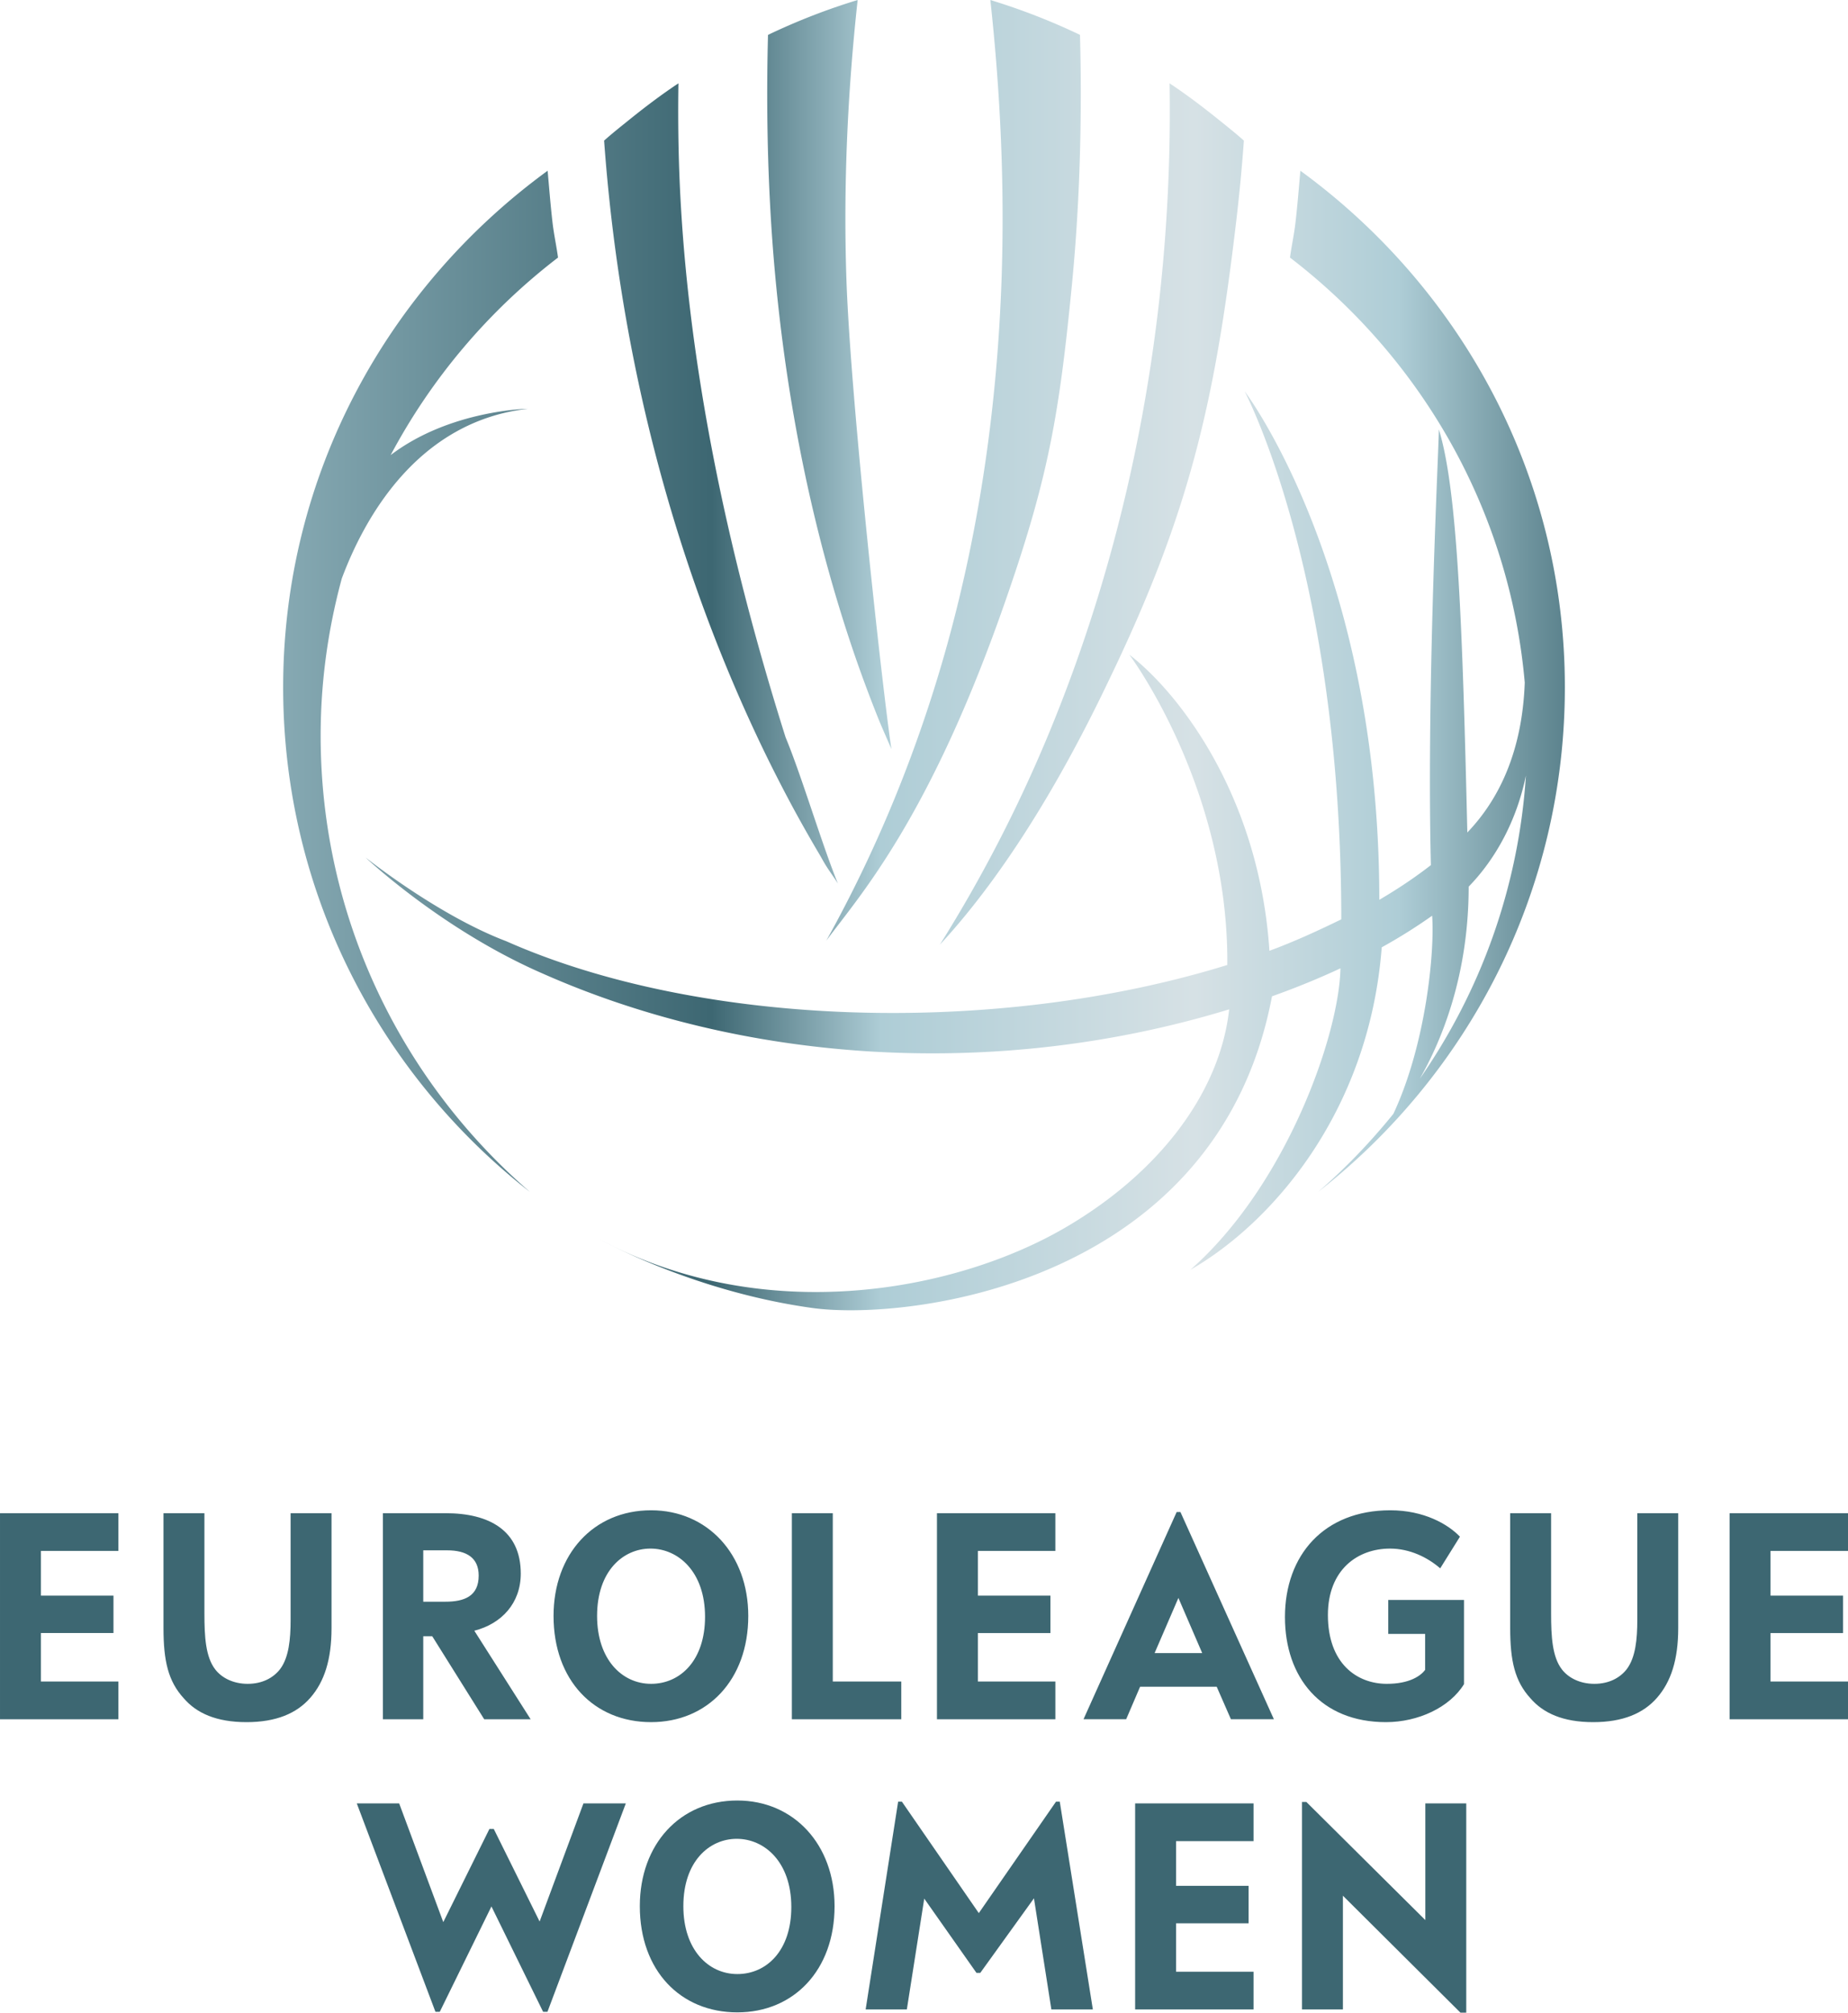
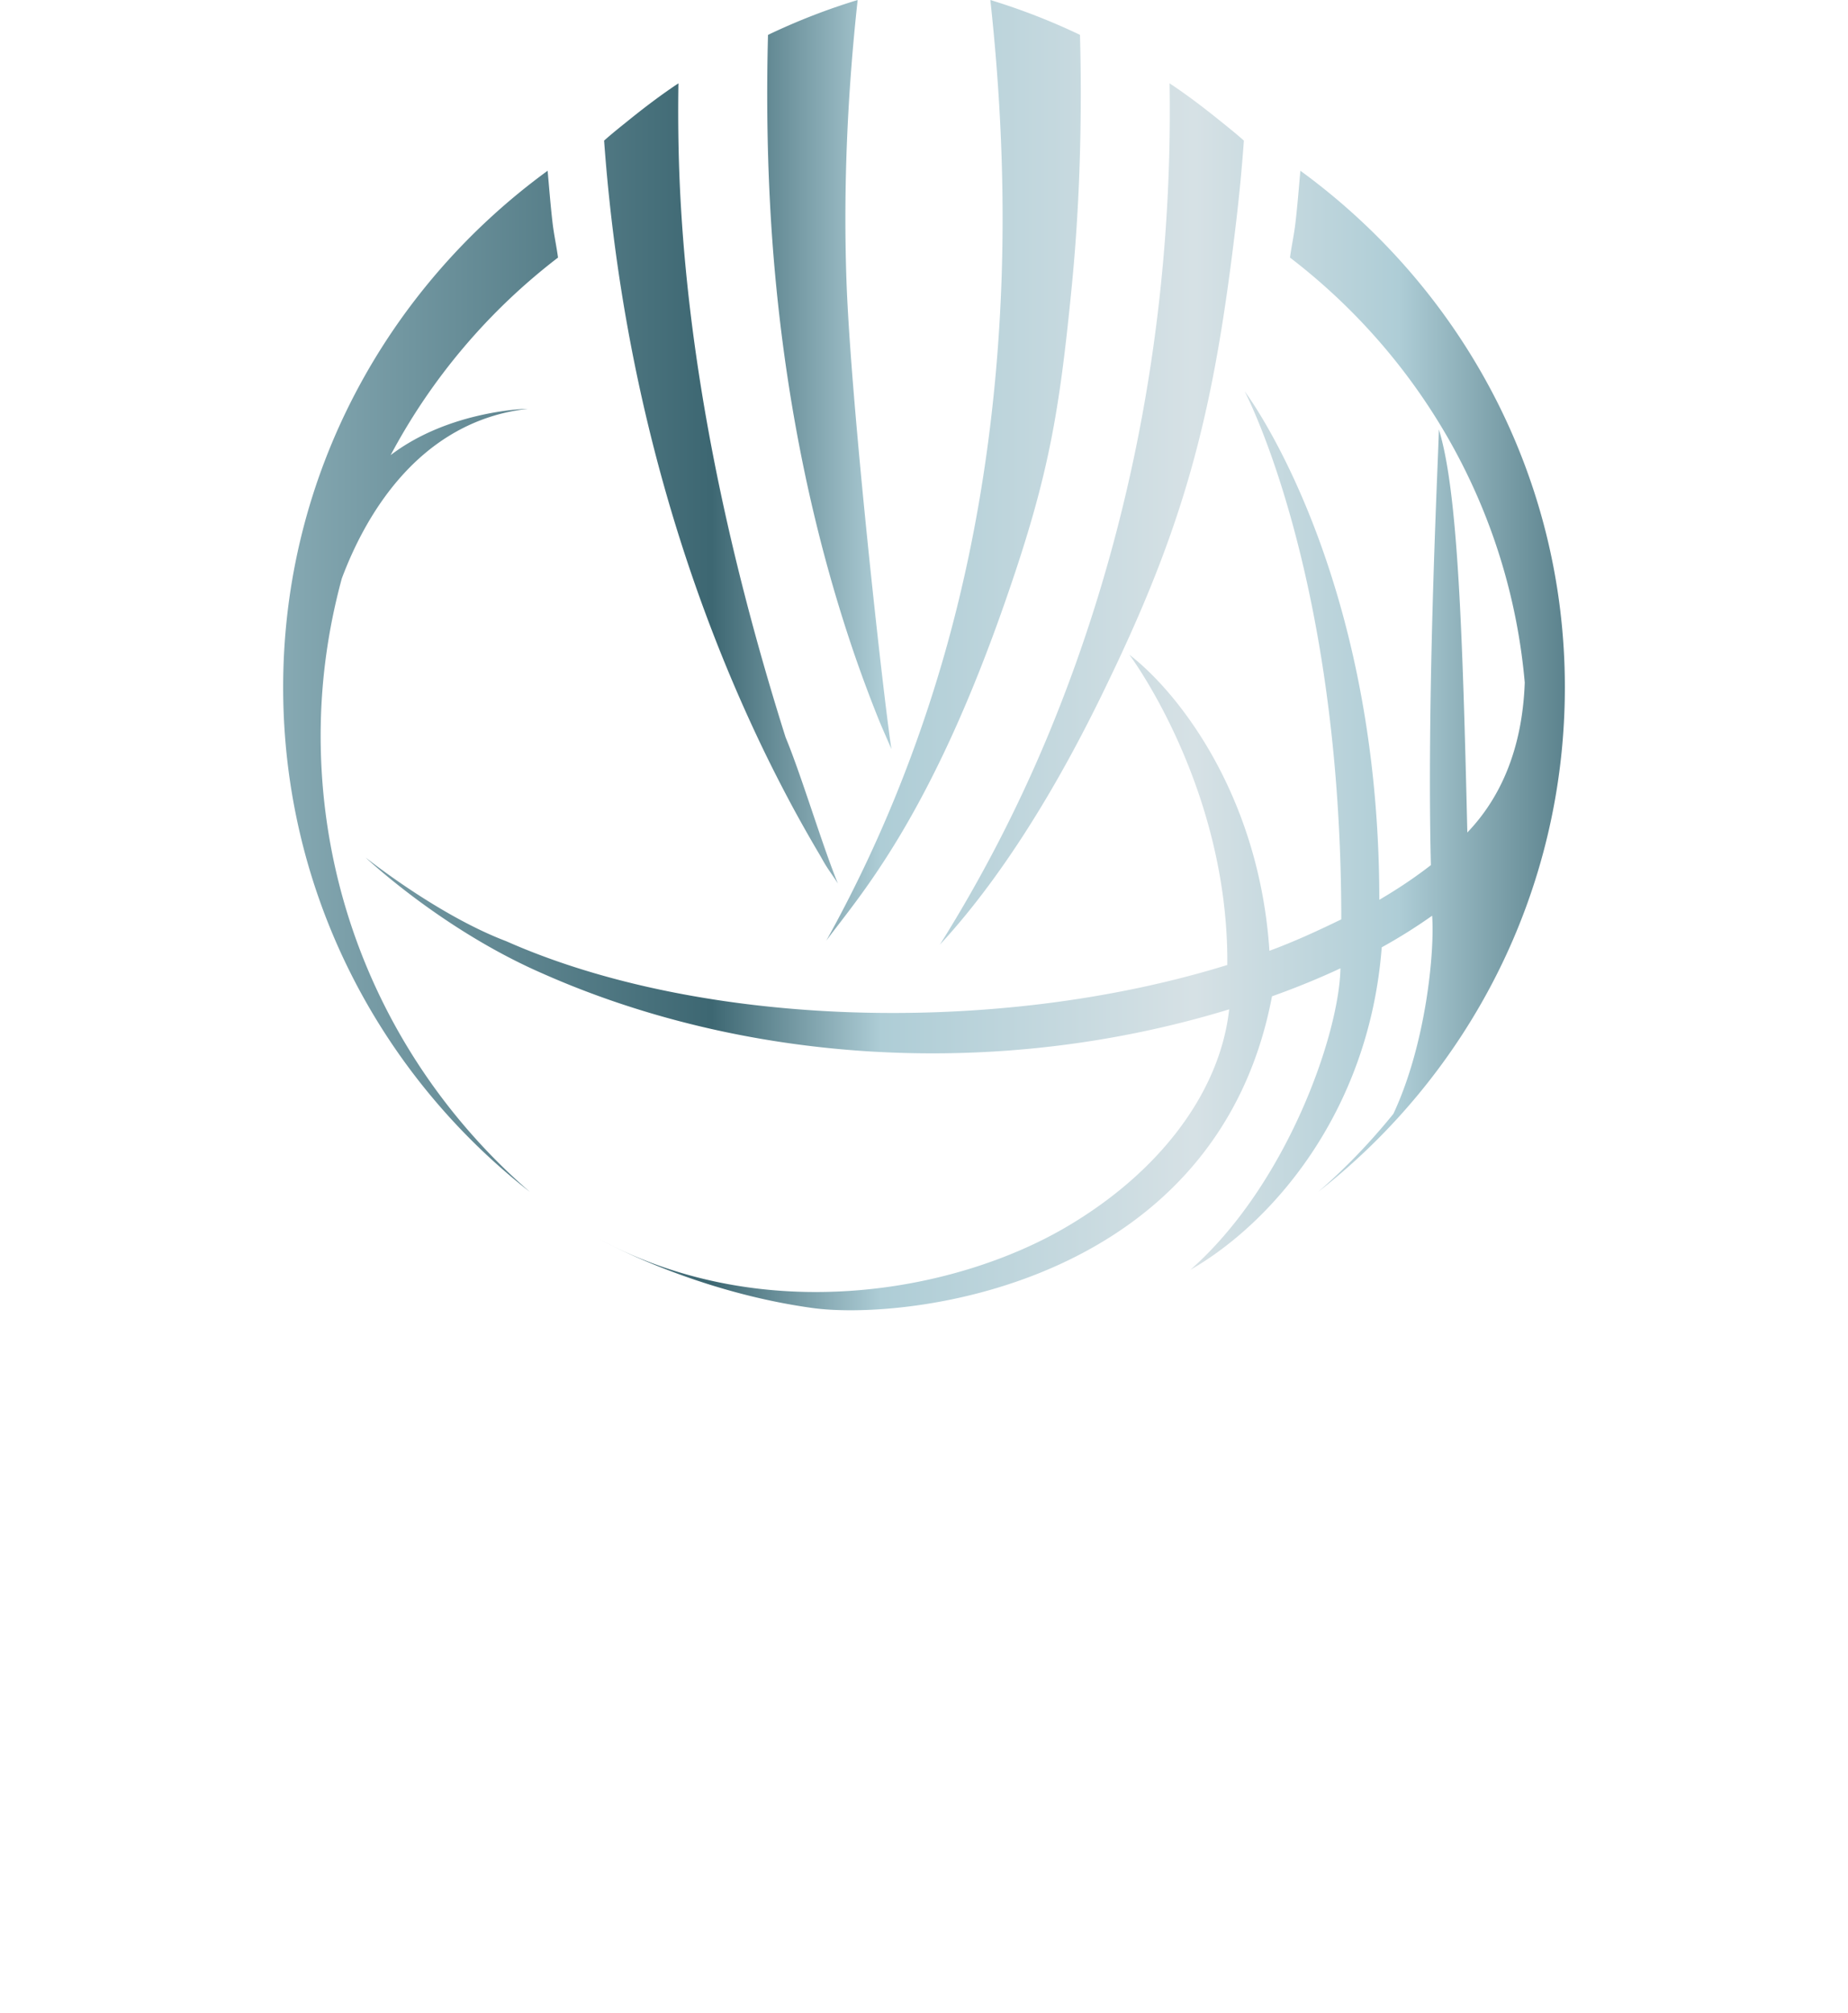
<svg xmlns="http://www.w3.org/2000/svg" width="303" height="330">
  <defs>
    <linearGradient id="a" x1="0" x2="1" y1="0" y2="0" gradientTransform="translate(647.797 490.188) scale(303)" gradientUnits="userSpaceOnUse" spreadMethod="pad">
      <stop offset="0" stop-color="#aecdd6" />
      <stop offset=".031" stop-color="#aecdd6" />
      <stop offset=".385" stop-color="#3d6772" />
      <stop offset=".385" stop-color="#3d6772" />
      <stop offset=".386" stop-color="#3d6772" />
      <stop offset=".477" stop-color="#aecdd6" />
      <stop offset=".644" stop-color="#d6e1e5" />
      <stop offset=".645" stop-color="#d6e1e5" />
      <stop offset=".646" stop-color="#d6e1e5" />
      <stop offset=".755" stop-color="#aecdd6" />
      <stop offset=".877" stop-color="#3d6772" />
      <stop offset=".877" stop-color="#3d6772" />
      <stop offset=".878" stop-color="#3d6772" />
      <stop offset=".936" stop-color="#aecdd6" />
      <stop offset="1" stop-color="#aecdd6" />
    </linearGradient>
  </defs>
-   <path fill="url(#a)" d="M812.007 371.205c-.711 20.143-3.517 40.272-8.93 59.771-4.677 16.793-11.268 33.113-19.8 48.443 5.475-7.407 17.123-20.184 29.65-56.51 6.843-19.758 8.569-30.07 10.614-50.929.905-9.26 1.355-18.571 1.443-27.884a345.85 345.85 0 0 0-.112-13.18 105.129 105.129 0 0 0-14.698-5.715c1.667 15.283 2.368 30.633 1.833 46.004m-38.286-40.286c-.12 4.39-.154 8.784-.114 13.177.092 9.314.542 18.624 1.447 27.884 2.043 20.86 6.263 41.53 13.106 61.287a234.093 234.093 0 0 0 3.52 9.417c.71 1.797 1.524 3.547 2.273 5.325-1.381-9.129-6.657-56.661-7.368-76.804-.531-15.37.168-30.721 1.833-46.004a104.89 104.89 0 0 0-14.697 5.718m65.755 20.784c-.96 32.057-7.407 64.134-19.83 94.042a232.945 232.945 0 0 1-17.74 34.324c7.013-7.556 16.972-20.834 27.62-43.168 13.181-27.273 17.448-45.422 20.998-75.73.502-4.296.91-8.602 1.221-12.92-1.328-1.183-2.721-2.288-4.105-3.403-2.61-2.104-5.279-4.13-8.078-5.985.066 4.278.042 8.558-.086 12.84m-88.524-6.855c-1.383 1.115-2.778 2.22-4.105 3.403.312 4.318.72 8.624 1.222 12.92 3.55 30.306 11.843 59.936 25.023 87.21a248.957 248.957 0 0 0 4.85 9.465 236.825 236.825 0 0 0 4.251 7.49c.284.484.548.976.834 1.457.672 1.122 1.465 2.16 2.155 3.27-2.631-6.443-5.947-17.644-8.58-23.982-9.397-29.75-16.526-62.32-17.486-94.376a285.59 285.59 0 0 1-.083-12.842c-2.8 1.855-5.47 3.881-8.081 5.985m109.246 16.897c-.222 1.906-.636 3.78-.894 5.682 21.418 16.416 35.988 41.274 38.493 69.676-.408 11.23-4.184 19.134-9.414 24.58-.78-32.896-1.547-56.068-4.678-66.093.12.62-2.047 41.467-1.3 71.444-2.535 1.973-5.367 3.879-8.455 5.687 0-54.349-22.071-83.357-22.071-83.357.226.478 15.835 30.169 15.835 86.563-3.603 1.76-7.733 3.67-11.782 5.154-1.667-25.37-14.82-42.282-22.963-48.544 0 0 16.286 21.686 16.061 50.87-38.054 11.771-86.361 10.23-118.245-3.903-11.252-4.27-23.056-13.728-23.056-13.728s12.503 11.856 29.1 19.059c32.551 14.424 73.777 17.674 112.504 5.846-1.479 13.433-11.223 26.567-26.621 35.635-18.145 10.688-49.526 16.532-76.425 2.157 1.173.635 15.898 8.567 34.698 11.166 15.658 2.164 66.391-3.757 75.369-51.094 3.924-1.4 7.687-2.937 11.226-4.59-.226 11.027-8.943 35.642-24.6 49.422 13.15-7.516 29.28-25.68 31.366-52.865a88.243 88.243 0 0 0 8.265-5.182c.433 5.813-.988 21.025-6.356 32.485-3.735 4.616-7.849 8.913-12.336 12.795 24.588-19.232 40.454-49.1 40.454-82.736 0-34.892-17.181-65.58-43.366-84.682-.255 2.854-.476 5.71-.81 8.553m28.405 108.82c4.382-4.505 7.847-10.75 9.386-18.212-1.21 18.411-7.47 35.424-17.402 49.71 3.672-6.443 8.008-17.08 8.016-31.499m-194.379-32.69c0 33.636 15.863 63.504 40.453 82.735-20.977-18.139-34.304-44.885-34.304-74.793 0-8.934 1.233-17.559 3.467-25.772 3.642-9.756 12.316-25.73 30.485-27.826 0 0-12.758.192-22.476 7.596a99.99 99.99 0 0 1 27.443-32.387c-.257-1.902-.672-3.776-.895-5.682-.332-2.843-.554-5.7-.808-8.553-26.185 19.102-43.365 49.79-43.365 84.682m189.482-42.284v-.006.006M746.238 528.45c.016.008.033.014.049.023a1.756 1.756 0 0 0-.088-.047l.039.024" transform="translate(-647.797 -325.2)" />
-   <path fill="#3d6772" d="M120.894 323.644c-4.759 0-8.851-3.996-8.851-11.133 0-7.375 4.283-11.04 8.756-11.04 4.519 0 8.946 3.759 8.946 11.183 0 7.137-4.045 10.99-8.85 10.99m0-28.454c-9.422 0-15.99 7.185-15.99 17.32 0 10.563 6.662 17.416 15.99 17.416 9.23 0 15.94-6.9 15.94-17.415 0-10.136-6.71-17.32-15.94-17.32m-14.147-19.13c-4.758 0-8.85-3.996-8.85-11.133 0-7.375 4.282-11.04 8.753-11.04 4.522 0 8.948 3.76 8.948 11.182 0 7.139-4.046 10.992-8.85 10.992m0-28.453c-9.421 0-15.99 7.185-15.99 17.32 0 10.563 6.662 17.414 15.99 17.414 9.231 0 15.938-6.9 15.938-17.415 0-10.134-6.707-17.32-15.939-17.32m-33.735 14.989h-3.616v-8.423h3.9c3.237 0 5.188 1.238 5.188 4.14 0 3.378-2.331 4.283-5.472 4.283m4.757 4.758c4.474-1.142 7.615-4.52 7.615-9.374 0-7.043-5.14-9.896-12.325-9.896H62.783v33.782h6.614V268.26h1.475l8.517 13.607h7.613zm111.54 3.663 3.902-9.04 3.902 9.04zm4.235-23.125h-.619l-15.273 33.974h6.993l2.284-5.328h12.562l2.33 5.328h7.045zm17.138 17.225c0 9.898 5.9 17.225 16.56 17.225 5.28 0 10.467-2.426 12.797-6.232V262.31h-12.419v5.567h6.044v5.901c-.714.952-2.52 2.284-6.28 2.284-4.9 0-9.66-3.33-9.66-11.276 0-7.424 4.854-10.897 10.183-10.897 3.237 0 6.137 1.427 8.231 3.236l3.235-5.187c-1.95-2.046-5.9-4.33-11.418-4.33-10.85 0-17.273 7.328-17.273 17.51m72.903-17.033v33.782H303v-6.187h-12.705v-7.945h11.896v-6.138h-11.896v-7.327H303v-6.185zm-15.134 0v17.51c0 3.14-.286 6.137-1.713 8.04-1.094 1.427-2.903 2.427-5.33 2.427-2.378 0-4.28-1-5.33-2.38-1.568-2.045-1.76-5.377-1.76-9.135v-16.462h-6.708v18.842c0 5.376.761 8.706 3.33 11.514 2.095 2.428 5.33 3.902 10.28 3.902 4.85 0 8.23-1.429 10.466-3.998 2.283-2.615 3.474-6.232 3.474-11.418v-18.842zm-114.828 0v33.782h19.414v-6.187h-12.705v-7.945h11.895v-6.138h-11.895v-7.327h12.704v-6.185zm-23.789 0v33.782h17.938v-6.187h-11.23v-27.595zm-82.188 0v17.51c0 3.14-.285 6.137-1.712 8.04-1.094 1.427-2.903 2.427-5.328 2.427-2.382 0-4.284-1-5.33-2.38-1.571-2.045-1.761-5.377-1.761-9.135v-16.462h-6.71v18.842c0 5.376.762 8.706 3.331 11.514 2.095 2.428 5.33 3.902 10.278 3.902 4.854 0 8.233-1.429 10.468-3.998 2.285-2.615 3.474-6.232 3.474-11.418v-18.842zm-47.647 0v33.782h19.414v-6.187H6.709v-7.945h11.896v-6.138H6.709v-7.327h12.705v-6.185zm173.143 47.295-12.658 18.271-12.609-18.27h-.618l-5.327 34.068h6.754l2.855-18.176 8.565 12.18h.62l8.802-12.228 2.856 18.224h6.802l-5.425-34.069zm40.332.047v34.022h6.71v-18.651l19.271 19.174h.952v-34.306h-6.71v19.128l-19.509-19.367zm-27.358.239v33.783h19.414v-6.185h-12.704v-7.945h11.895v-6.139h-11.895v-7.329h12.704v-6.185zm-90.456 0-7.185 19.366-7.517-15.178h-.714l-7.565 15.274-7.232-19.462H58.5l12.895 34.164h.713l8.47-17.271 8.47 17.271h.715l12.847-34.164z" />
+   <path fill="url(#a)" d="M812.007 371.205c-.711 20.143-3.517 40.272-8.93 59.771-4.677 16.793-11.268 33.113-19.8 48.443 5.475-7.407 17.123-20.184 29.65-56.51 6.843-19.758 8.569-30.07 10.614-50.929.905-9.26 1.355-18.571 1.443-27.884a345.85 345.85 0 0 0-.112-13.18 105.129 105.129 0 0 0-14.698-5.715c1.667 15.283 2.368 30.633 1.833 46.004m-38.286-40.286c-.12 4.39-.154 8.784-.114 13.177.092 9.314.542 18.624 1.447 27.884 2.043 20.86 6.263 41.53 13.106 61.287a234.093 234.093 0 0 0 3.52 9.417c.71 1.797 1.524 3.547 2.273 5.325-1.381-9.129-6.657-56.661-7.368-76.804-.531-15.37.168-30.721 1.833-46.004a104.89 104.89 0 0 0-14.697 5.718m65.755 20.784c-.96 32.057-7.407 64.134-19.83 94.042a232.945 232.945 0 0 1-17.74 34.324c7.013-7.556 16.972-20.834 27.62-43.168 13.181-27.273 17.448-45.422 20.998-75.73.502-4.296.91-8.602 1.221-12.92-1.328-1.183-2.721-2.288-4.105-3.403-2.61-2.104-5.279-4.13-8.078-5.985.066 4.278.042 8.558-.086 12.84m-88.524-6.855c-1.383 1.115-2.778 2.22-4.105 3.403.312 4.318.72 8.624 1.222 12.92 3.55 30.306 11.843 59.936 25.023 87.21a248.957 248.957 0 0 0 4.85 9.465 236.825 236.825 0 0 0 4.251 7.49c.284.484.548.976.834 1.457.672 1.122 1.465 2.16 2.155 3.27-2.631-6.443-5.947-17.644-8.58-23.982-9.397-29.75-16.526-62.32-17.486-94.376a285.59 285.59 0 0 1-.083-12.842c-2.8 1.855-5.47 3.881-8.081 5.985m109.246 16.897c-.222 1.906-.636 3.78-.894 5.682 21.418 16.416 35.988 41.274 38.493 69.676-.408 11.23-4.184 19.134-9.414 24.58-.78-32.896-1.547-56.068-4.678-66.093.12.62-2.047 41.467-1.3 71.444-2.535 1.973-5.367 3.879-8.455 5.687 0-54.349-22.071-83.357-22.071-83.357.226.478 15.835 30.169 15.835 86.563-3.603 1.76-7.733 3.67-11.782 5.154-1.667-25.37-14.82-42.282-22.963-48.544 0 0 16.286 21.686 16.061 50.87-38.054 11.771-86.361 10.23-118.245-3.903-11.252-4.27-23.056-13.728-23.056-13.728s12.503 11.856 29.1 19.059c32.551 14.424 73.777 17.674 112.504 5.846-1.479 13.433-11.223 26.567-26.621 35.635-18.145 10.688-49.526 16.532-76.425 2.157 1.173.635 15.898 8.567 34.698 11.166 15.658 2.164 66.391-3.757 75.369-51.094 3.924-1.4 7.687-2.937 11.226-4.59-.226 11.027-8.943 35.642-24.6 49.422 13.15-7.516 29.28-25.68 31.366-52.865a88.243 88.243 0 0 0 8.265-5.182c.433 5.813-.988 21.025-6.356 32.485-3.735 4.616-7.849 8.913-12.336 12.795 24.588-19.232 40.454-49.1 40.454-82.736 0-34.892-17.181-65.58-43.366-84.682-.255 2.854-.476 5.71-.81 8.553m28.405 108.82m-194.379-32.69c0 33.636 15.863 63.504 40.453 82.735-20.977-18.139-34.304-44.885-34.304-74.793 0-8.934 1.233-17.559 3.467-25.772 3.642-9.756 12.316-25.73 30.485-27.826 0 0-12.758.192-22.476 7.596a99.99 99.99 0 0 1 27.443-32.387c-.257-1.902-.672-3.776-.895-5.682-.332-2.843-.554-5.7-.808-8.553-26.185 19.102-43.365 49.79-43.365 84.682m189.482-42.284v-.006.006M746.238 528.45c.016.008.033.014.049.023a1.756 1.756 0 0 0-.088-.047l.039.024" transform="translate(-647.797 -325.2)" />
</svg>